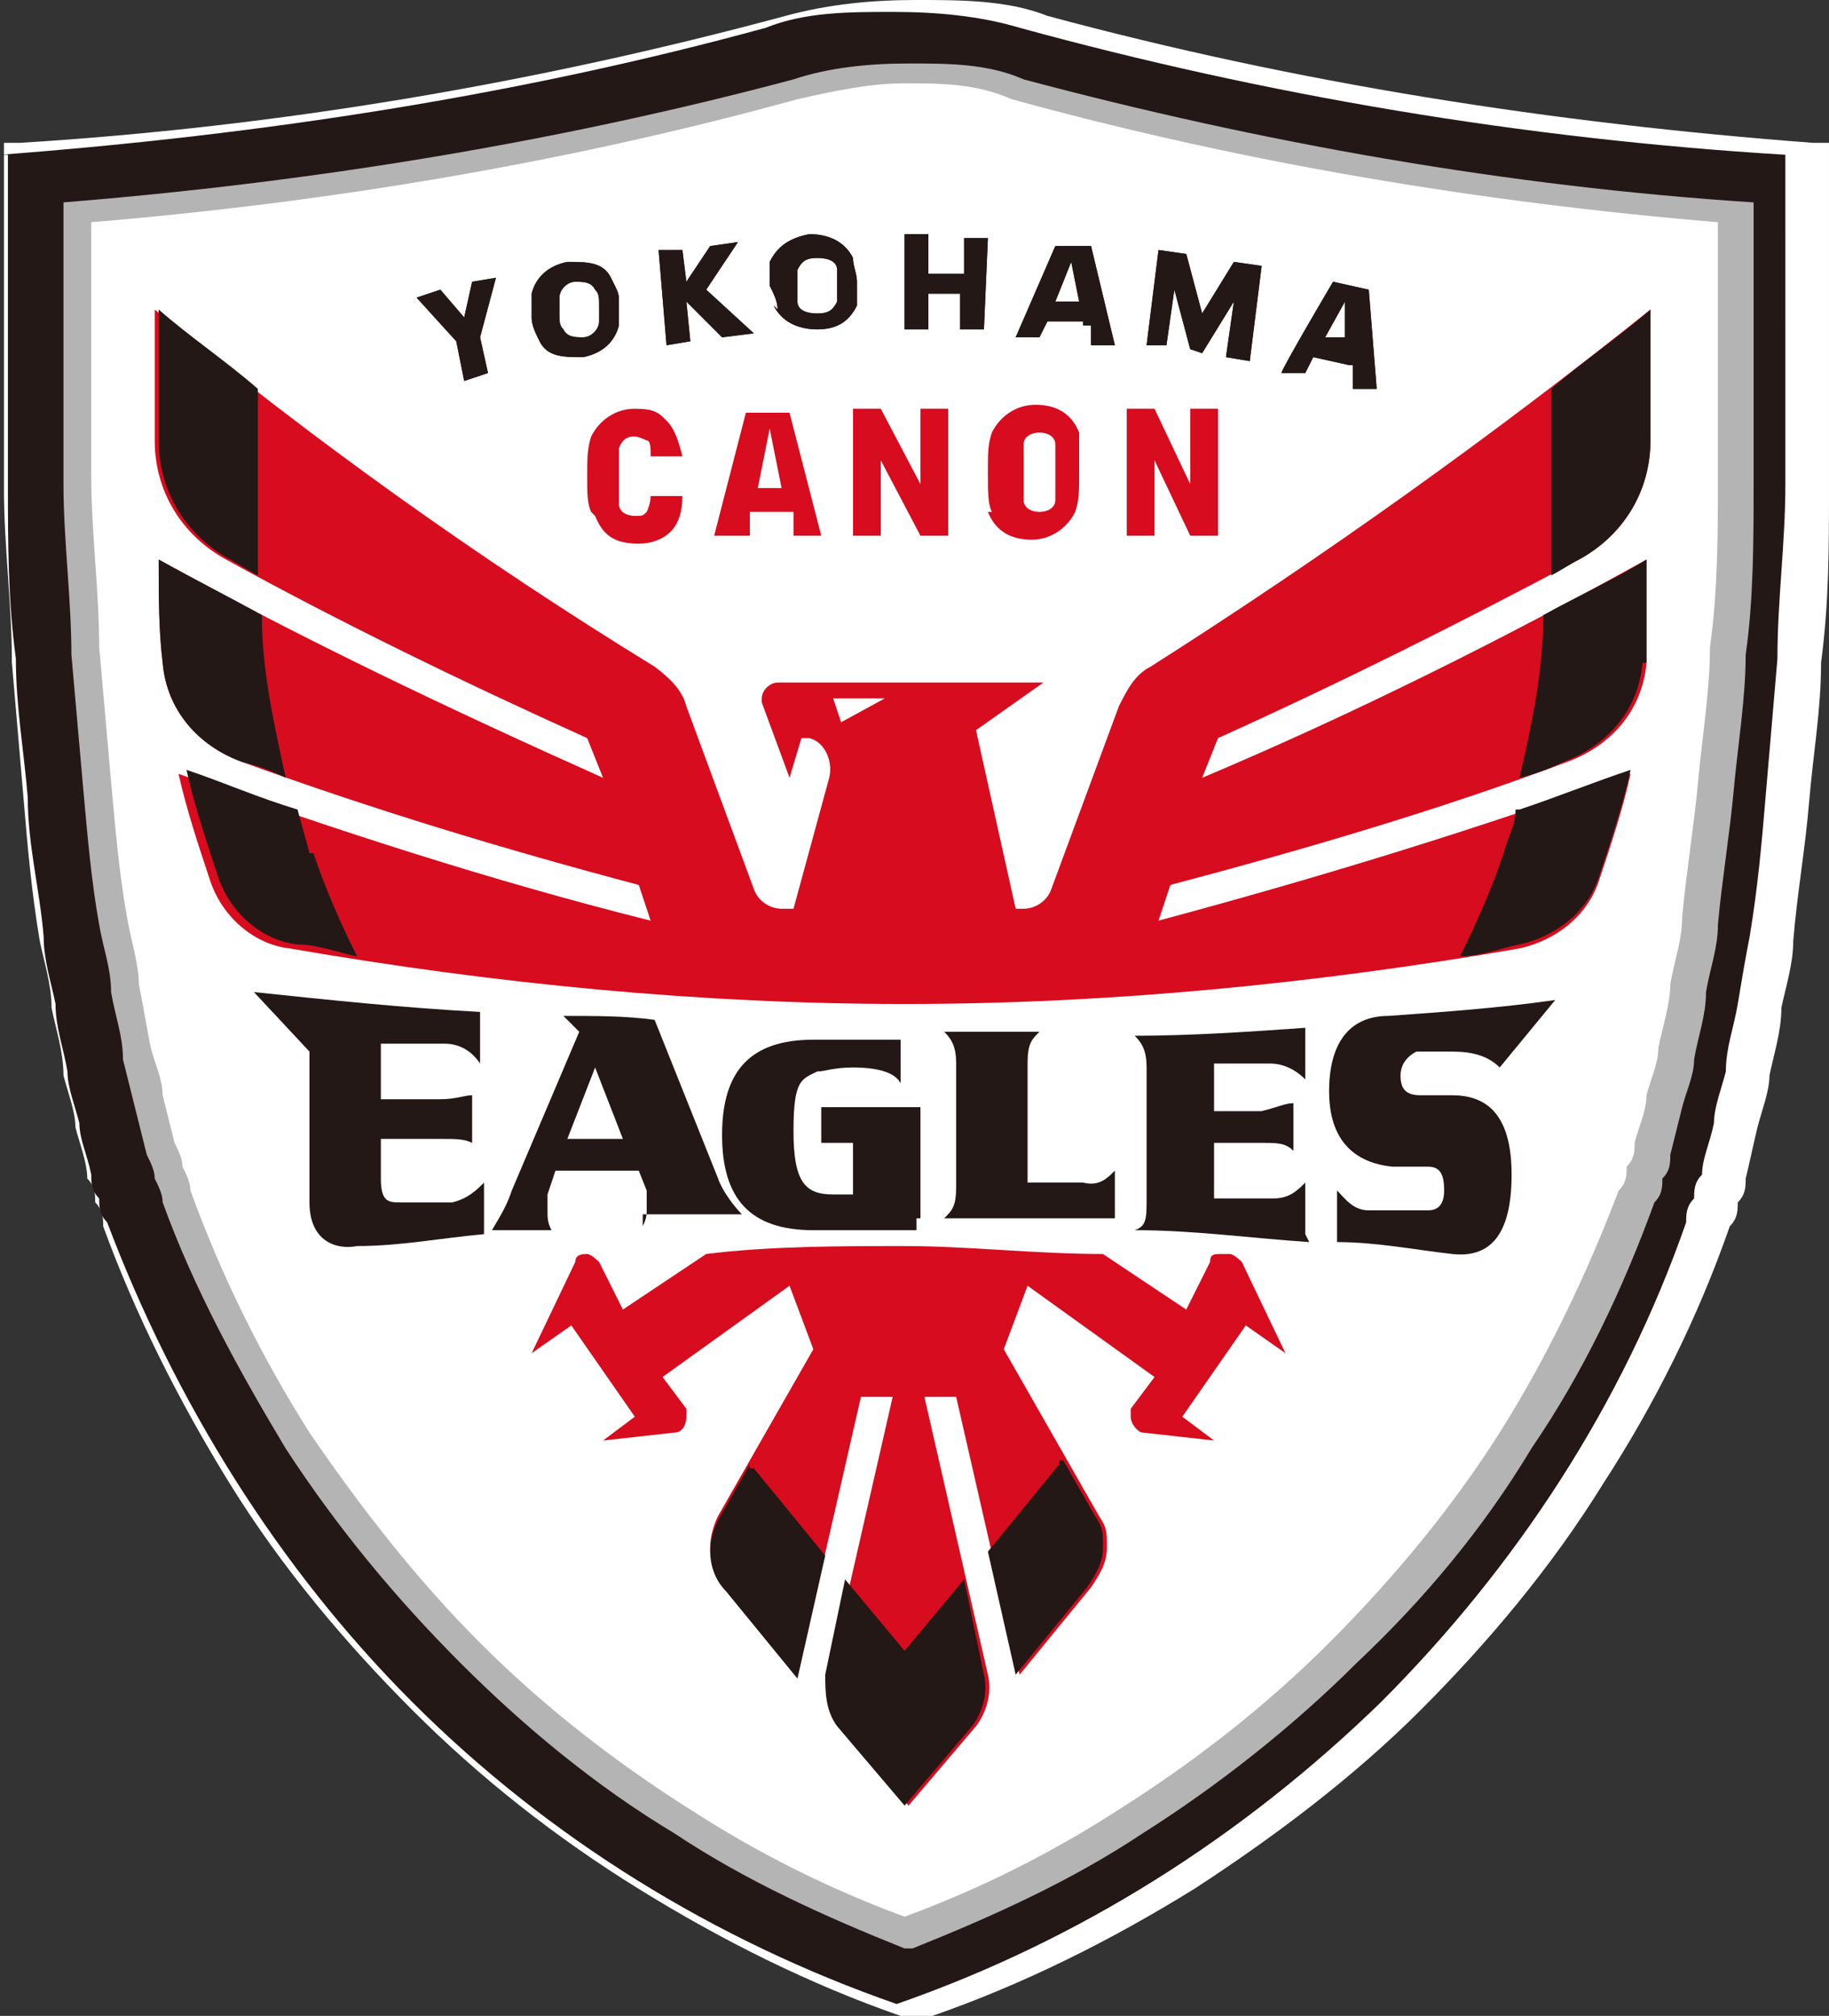
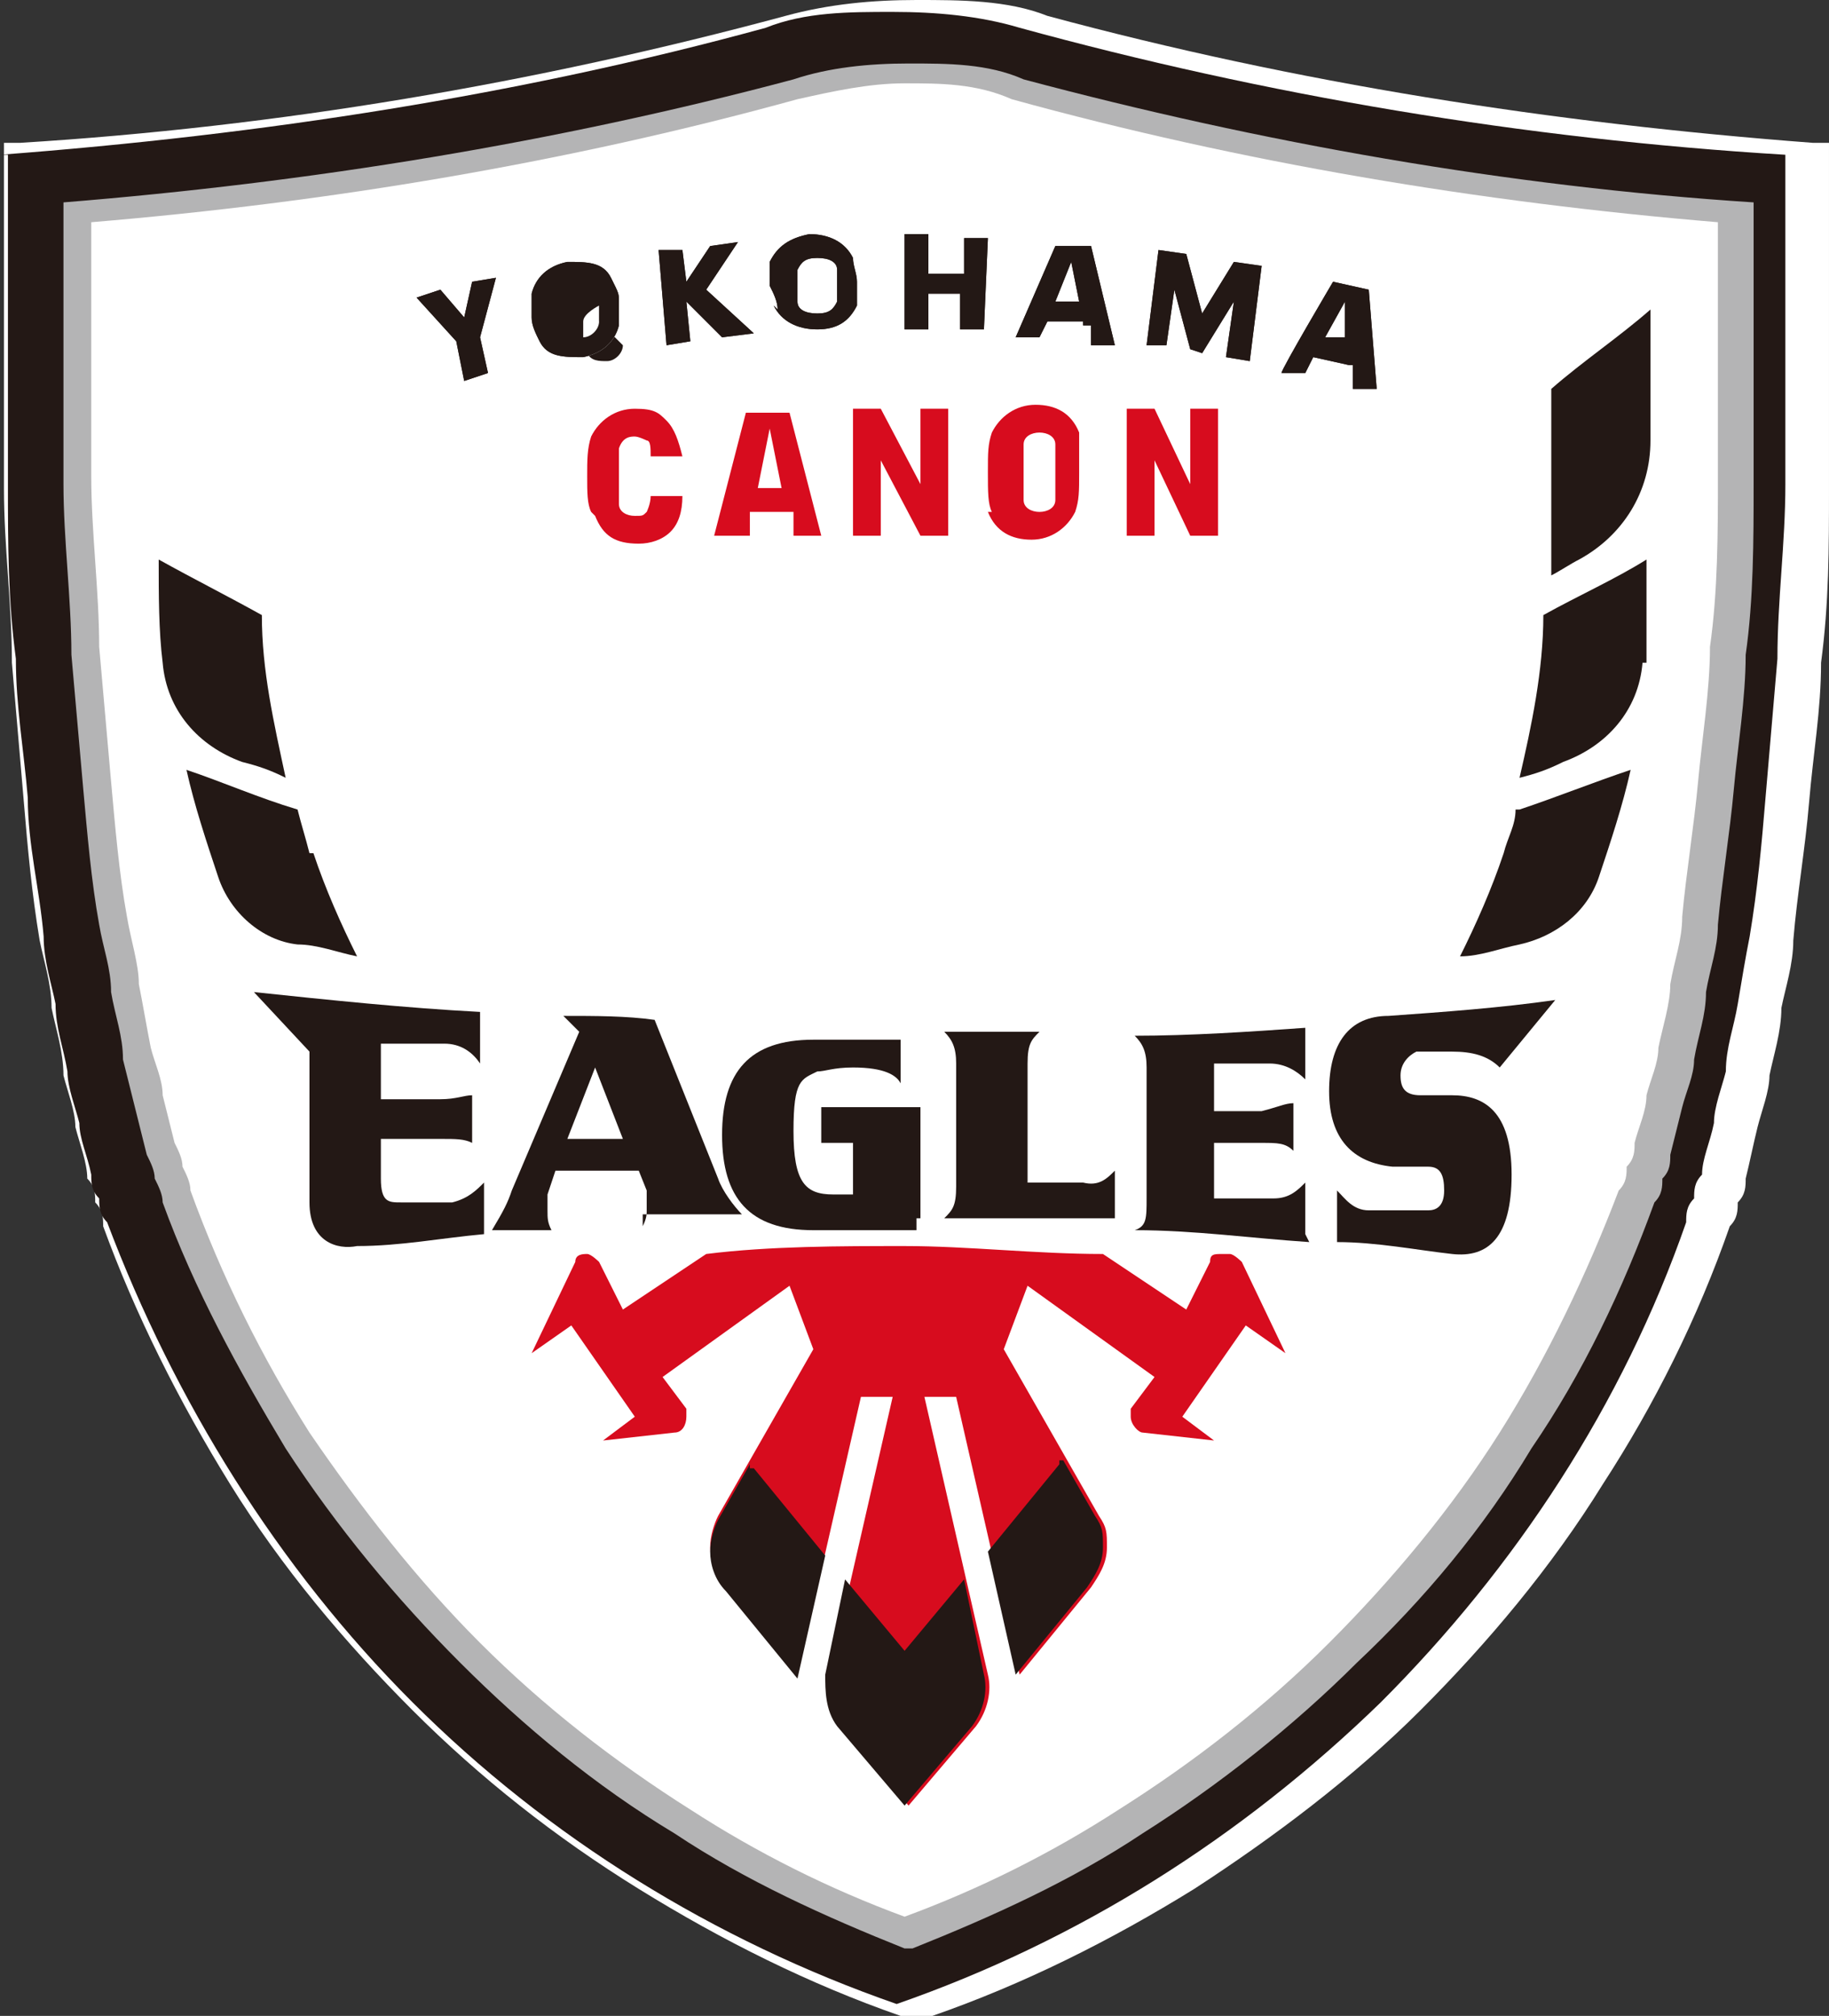
<svg xmlns="http://www.w3.org/2000/svg" id="_レイヤー_1" data-name=" レイヤー 1" width="46.1" height="50.8" version="1.1" viewBox="0 0 46.1 50.8">
  <rect x="0" y="0" width="46.1" height="50.8" fill="#333333" stroke="none" />
  <defs>
    <style>
      .cls-1 {
        fill: #b4b4b5;
      }

      .cls-1, .cls-2, .cls-3, .cls-4 {
        stroke-width: 0px;
      }

      .cls-2 {
        fill: #231815;
      }

      .cls-3 {
        fill: #d70c1e;
      }

      .cls-4 {
        fill: #fff;
      }
    </style>
  </defs>
  <path class="cls-4" d="M22.7,50.8c-2.3-.8-4.5-1.9-6.6-3.2s-4-2.8-5.7-4.5-3.3-3.6-4.6-5.7c-1.3-2.1-2.4-4.3-3.2-6.5,0-.2,0-.4-.2-.6,0-.2,0-.4-.2-.6,0-.4-.2-.9-.3-1.3,0-.4-.2-.9-.3-1.3,0-.6-.2-1.2-.3-1.7,0-.6-.2-1.2-.3-1.7-.2-1.2-.3-2.3-.4-3.5s-.2-2.3-.3-3.5c0-1.5-.2-2.9-.2-4.4V3.6h.4c6.5-.4,13-1.5,19.3-3.2,1.1-.3,2.2-.4,3.3-.4s2.3,0,3.3.4c6.3,1.7,12.7,2.7,19.3,3.2h.4v8.7c0,1.5,0,2.9-.2,4.4,0,1.2-.2,2.3-.3,3.5s-.3,2.3-.4,3.5c0,.6-.2,1.2-.3,1.7,0,.6-.2,1.2-.3,1.7,0,.4-.2.9-.3,1.3s-.2.9-.3,1.3c0,.2,0,.4-.2.6,0,.2,0,.4-.2.6-.8,2.3-1.9,4.5-3.2,6.5-1.3,2.1-2.9,4-4.6,5.7s-3.7,3.2-5.7,4.5c-2.1,1.3-4.3,2.4-6.6,3.2h-.8Z" />
  <path class="cls-2" d="M.2,3.9v8.3c0,1.5,0,2.9.2,4.4,0,1.2.2,2.3.3,3.5,0,1.2.3,2.3.4,3.5,0,.6.2,1.2.3,1.7,0,.6.2,1.1.3,1.7,0,.4.2.9.3,1.3,0,.4.2.8.3,1.3,0,.2,0,.4.2.6,0,.2,0,.4.2.6,1.7,4.5,4.3,8.7,7.7,12.1s7.6,6,12.2,7.6c4.6-1.6,8.7-4.2,12.2-7.6,3.4-3.4,6.1-7.5,7.7-12.1,0-.2,0-.4.2-.6,0-.2,0-.4.2-.6,0-.4.2-.8.3-1.3,0-.4.2-.9.3-1.3,0-.6.2-1.1.3-1.7s.2-1.2.3-1.7c.2-1.2.3-2.3.4-3.5s.2-2.3.3-3.5c0-1.5.2-2.9.2-4.4V3.9c-6.6-.4-13.1-1.5-19.3-3.2-1-.3-2.1-.4-3.2-.4s-2.2,0-3.2.4C13.1,2.4,6.6,3.4,0,3.9" />
  <path class="cls-1" d="M22.8,49.1c-2-.8-4-1.7-5.8-2.9-2-1.2-3.8-2.7-5.4-4.3s-3.1-3.4-4.4-5.4c-1.2-2-2.3-4-3.1-6.2,0-.2-.1-.4-.2-.6,0-.2-.1-.4-.2-.6-.1-.4-.2-.8-.3-1.2l-.3-1.2c0-.6-.2-1.1-.3-1.7,0-.6-.2-1.1-.3-1.7-.2-1.1-.3-2.3-.4-3.4s-.2-2.3-.3-3.4c0-1.4-.2-2.9-.2-4.3v-7.1c6.2-.5,12.4-1.5,18.4-3.1.9-.3,1.9-.4,2.9-.4s2,0,2.9.4c6,1.6,12.2,2.7,18.4,3.1v7.1c0,1.4,0,2.9-.2,4.3,0,1.1-.2,2.3-.3,3.4s-.3,2.3-.4,3.4c0,.6-.2,1.1-.3,1.7,0,.6-.2,1.1-.3,1.7,0,.4-.2.8-.3,1.2s-.2.8-.3,1.2c0,.2,0,.4-.2.6,0,.2,0,.4-.2.6-.8,2.2-1.8,4.3-3.1,6.2-1.2,2-2.7,3.8-4.4,5.4-1.6,1.6-3.5,3.1-5.4,4.3-1.8,1.2-3.8,2.1-5.8,2.9" />
  <path class="cls-4" d="M22.8,48.3c-1.9-.7-3.7-1.6-5.4-2.7-1.9-1.2-3.7-2.6-5.3-4.2-1.6-1.6-3-3.4-4.3-5.3-1.2-1.9-2.2-3.9-3-6.1,0-.2-.1-.4-.2-.6,0-.2-.1-.4-.2-.6-.1-.4-.2-.8-.3-1.2,0-.4-.2-.8-.3-1.2-.1-.5-.2-1.1-.3-1.6,0-.5-.2-1.1-.3-1.7-.2-1.1-.3-2.3-.4-3.4s-.2-2.3-.3-3.4c0-1.4-.2-2.9-.2-4.3v-6.4c6-.5,12-1.5,17.8-3.1.9-.2,1.8-.4,2.7-.4s1.8,0,2.7.4c5.8,1.6,11.8,2.6,17.8,3.1v6.4c0,1.4,0,2.9-.2,4.3,0,1.1-.2,2.3-.3,3.4s-.3,2.3-.4,3.4c0,.6-.2,1.1-.3,1.7,0,.5-.2,1.1-.3,1.6,0,.4-.2.8-.3,1.2,0,.4-.2.8-.3,1.2,0,.2,0,.4-.2.6,0,.2,0,.4-.2.6-.8,2.1-1.8,4.2-3,6.1-1.2,1.9-2.7,3.7-4.3,5.3s-3.4,3-5.3,4.2c-1.7,1.1-3.5,2-5.4,2.7" />
  <path class="cls-3" d="M14.9,12.9c-.1-.2-.1-.5-.1-.9s0-.7.1-1c.2-.4.6-.7,1.1-.7s.6.1.8.3c.2.2.3.5.4.9h-.8c0-.2,0-.4-.1-.4,0,0-.2-.1-.3-.1s-.3,0-.4.3v1.4c0,.2.2.3.4.3s.2,0,.3-.1c0,0,.1-.2.1-.4h.8c0,.4-.1.7-.3.9-.2.2-.5.3-.8.3-.6,0-.9-.2-1.1-.7" />
  <path class="cls-3" d="M19.8,12.9h-.9v.6h-.9l.8-3.1h1.1l.8,3.1h-.7v-.6h-.2ZM19.7,12.3l-.3-1.5h0l-.3,1.5h.7-.1Z" />
  <polygon class="cls-3" points="21.5 10.3 22.2 10.3 23.2 12.2 23.2 10.3 23.9 10.3 23.9 13.5 23.2 13.5 22.2 11.6 22.2 13.5 21.5 13.5 21.5 10.3" />
  <path class="cls-3" d="M25,12.9c-.1-.2-.1-.5-.1-1s0-.7.1-1c.2-.4.6-.7,1.1-.7s.9.2,1.1.7c0,.2,0,.5,0,1s0,.7-.1,1c-.2.4-.6.7-1.1.7s-.9-.2-1.1-.7M26.6,12.6v-1.4c0-.2-.2-.3-.4-.3s-.4.1-.4.3v1.4c0,.2.2.3.4.3s.4-.1.4-.3" />
  <polygon class="cls-3" points="28.4 10.3 29.1 10.3 30 12.2 30 10.3 30.7 10.3 30.7 13.5 30 13.5 29.1 11.6 29.1 13.5 28.4 13.5 28.4 10.3" />
  <polygon class="cls-2" points="11.5 8.6 10.5 7.5 11.1 7.3 11.7 8 11.9 7.1 12.5 7 12.1 8.5 12.3 9.4 11.7 9.6 11.5 8.6" />
-   <path class="cls-2" d="M13.6,8.6c-.1-.2-.2-.4-.2-.6v-.6c.1-.4.4-.7.9-.8.5,0,.9,0,1.1.4s.2.4.2.6v.6c-.1.4-.4.7-.9.8-.5,0-.9,0-1.1-.4M15.1,8.1v-.4c0-.2,0-.3-.1-.4-.1-.2-.3-.2-.5-.2s-.4.2-.4.4v.4c0,.2,0,.3.1.4.1.2.3.2.5.2s.4-.2.4-.4" />
+   <path class="cls-2" d="M13.6,8.6c-.1-.2-.2-.4-.2-.6v-.6c.1-.4.4-.7.9-.8.5,0,.9,0,1.1.4s.2.4.2.6v.6c-.1.4-.4.7-.9.8-.5,0-.9,0-1.1-.4M15.1,8.1v-.4s-.4.2-.4.4v.4c0,.2,0,.3.1.4.1.2.3.2.5.2s.4-.2.4-.4" />
  <polygon class="cls-2" points="18.2 8.5 17.3 7.6 17.4 8.6 16.8 8.7 16.6 6.3 17.2 6.3 17.3 7.1 17.9 6.2 18.6 6.1 17.8 7.3 19 8.4 18.2 8.5" />
  <path class="cls-2" d="M19.6,7.8c0-.2-.1-.4-.2-.6v-.6c.2-.4.5-.6,1-.7.5,0,.9.2,1.1.6,0,.2.1.4.1.6v.6c-.2.4-.5.6-1,.6s-.9-.2-1.1-.6M21.1,7.6v-.8c0-.2-.2-.3-.5-.3s-.4.1-.5.3v.8c0,.2.2.3.5.3s.4-.1.5-.3" />
  <polygon class="cls-2" points="22.8 5.9 23.4 5.9 23.4 6.9 24.3 6.9 24.3 6 24.9 6 24.8 8.3 24.2 8.3 24.2 7.4 23.4 7.4 23.4 8.3 22.8 8.3 22.8 5.9" />
  <path class="cls-2" d="M27.3,8.1h-.9l-.2.4h-.6l1-2.3h.9l.6,2.5h-.6v-.5h-.2ZM27.2,7.6l-.2-1h0l-.4,1h.6Z" />
  <polygon class="cls-2" points="29.2 6.3 29.9 6.4 30.3 7.9 31.1 6.6 31.8 6.7 31.5 9.1 30.9 9 31.1 7.6 30.3 8.9 30 8.8 29.6 7.3 29.4 8.7 28.9 8.7 29.2 6.3" />
  <path class="cls-2" d="M34,9.2l-.9-.2-.2.4h-.6c0-.1,1.3-2.3,1.3-2.3l.9.2.2,2.5h-.6v-.6h-.1ZM33.9,8.7v-1.1h0l-.5.9h.6v.2Z" />
  <polygon class="cls-2" points="11.5 8.6 10.5 7.5 11.1 7.3 11.7 8 11.9 7.1 12.5 7 12.1 8.5 12.3 9.4 11.7 9.6 11.5 8.6" />
  <path class="cls-2" d="M13.6,8.6c-.1-.2-.2-.4-.2-.6v-.6c.1-.4.4-.7.9-.8.5,0,.9,0,1.1.4s.2.4.2.6v.6c-.1.4-.4.7-.9.8-.5,0-.9,0-1.1-.4M15.1,8.1v-.4c0-.2,0-.3-.1-.4-.1-.2-.3-.2-.5-.2s-.4.2-.4.4v.4c0,.2,0,.3.1.4.1.2.3.2.5.2s.4-.2.4-.4" />
  <polygon class="cls-2" points="18.2 8.5 17.3 7.6 17.4 8.6 16.8 8.7 16.6 6.3 17.2 6.3 17.3 7.1 17.9 6.2 18.6 6.1 17.8 7.3 19 8.4 18.2 8.5" />
  <path class="cls-2" d="M19.6,7.8c0-.2-.1-.4-.2-.6v-.6c.2-.4.5-.6,1-.7.5,0,.9.2,1.1.6,0,.2.1.4.1.6v.6c-.2.4-.5.6-1,.6s-.9-.2-1.1-.6M21.1,7.6v-.8c0-.2-.2-.3-.5-.3s-.4.1-.5.3v.8c0,.2.2.3.5.3s.4-.1.5-.3" />
  <polygon class="cls-2" points="22.8 5.9 23.4 5.9 23.4 6.9 24.3 6.9 24.3 6 24.9 6 24.8 8.3 24.2 8.3 24.2 7.4 23.4 7.4 23.4 8.3 22.8 8.3 22.8 5.9" />
  <path class="cls-2" d="M27.3,8.1h-.9l-.2.4h-.6l1-2.3h.9l.6,2.5h-.6v-.5h-.2ZM27.2,7.6l-.2-1h0l-.4,1h.6Z" />
  <polygon class="cls-2" points="29.2 6.3 29.9 6.4 30.3 7.9 31.1 6.6 31.8 6.7 31.5 9.1 30.9 9 31.1 7.6 30.3 8.9 30 8.8 29.6 7.3 29.4 8.7 28.9 8.7 29.2 6.3" />
  <path class="cls-2" d="M34,9.2l-.9-.2-.2.4h-.6c0-.1,1.3-2.3,1.3-2.3l.9.2.2,2.5h-.6v-.6h-.1ZM33.9,8.7v-1.1h0l-.5.9h.6v.2Z" />
  <path class="cls-3" d="M30.8,31.6c-.2,0-.3,0-.3.2l-.6,1.2-2.1-1.4c-1.7,0-3.4-.2-5-.2s-3.4,0-5,.2l-2.1,1.4-.6-1.2c0,0-.2-.2-.3-.2s-.3,0-.3.2l-1.1,2.3,1-.7,1.6,2.3-.8.6,1.8-.2c.2,0,.3-.2.3-.4v-.2l-.6-.8,3.2-2.3.6,1.6-2.4,4.2c-.1.2-.2.5-.2.8s.1.7.4,1l1.8,2.2,1.6-7h.8l-1.6,7c0,.4,0,.9.3,1.3l1.7,2,1.7-2c.3-.4.4-.9.3-1.3l-1.6-7h.8l1.6,7,1.8-2.2c.2-.3.4-.6.4-1s0-.5-.2-.8l-2.4-4.2.6-1.6,3.2,2.3-.6.8v.2c0,.2.2.4.3.4l1.8.2-.8-.6,1.6-2.3,1,.7-1.1-2.3c0,0-.2-.2-.3-.2" />
-   <path class="cls-3" d="M19.7,22.9c-.3,0-.6-.2-.7-.5l-1.7-4.6c-.1-.4-.4-.7-.8-1-4.4-2.7-8.6-5.7-12.6-9v3.3c0,1.3.7,2.4,1.8,3,2.9,1.6,6,3.1,9.1,4.5l.4,1c-3.8-1.7-7.6-3.5-11.2-5.5,0,.9,0,1.8.1,2.6.1,1.2.9,2.1,2,2.5,3.3,1.2,6.6,2.2,10,3.1l.3.9c-4-1-8-2.3-11.9-3.7.2.9.5,1.8.8,2.7.3.9,1.1,1.6,2,1.7,5.2.9,10.4,1.4,15.5,1.4s10.3-.5,15.5-1.4c.9-.2,1.7-.8,2-1.7.3-.9.6-1.8.8-2.7-3.9,1.4-7.8,2.6-11.9,3.7l.3-.9c3.4-.9,6.8-1.9,10-3.1,1.1-.4,1.9-1.3,2-2.5,0-.9,0-1.7,0-2.6-3.6,2-7.4,3.9-11.2,5.5l.4-1c3.1-1.4,6.1-2.9,9.1-4.5,1.1-.6,1.8-1.7,1.8-3v-3.3c-4,3.2-8.2,6.2-12.6,9-.4.2-.6.6-.8,1l-1.7,4.6c-.1.3-.4.5-.7.5h-.2l-1-4.5,1.7-1.2h-6.7c-.2,0-.4.2-.4.4s0,0,0,.1l.7,1.9.3-1h.2c.4.1.6.6.5,1l-.9,3.3h-.4ZM22.3,17.6l-1.1.6-.2-.6h1.3Z" />
  <path class="cls-2" d="M7.8,21.5c-.1-.4-.2-.7-.3-1.1-1-.3-1.9-.7-2.8-1,.2.9.5,1.8.8,2.7.3.9,1.1,1.6,2,1.7.5,0,1,.2,1.5.3-.4-.8-.8-1.7-1.1-2.6" />
  <path class="cls-2" d="M38.2,20.4c0,.4-.2.7-.3,1.1-.3.9-.7,1.8-1.1,2.6.5,0,1-.2,1.5-.3.9-.2,1.7-.8,2-1.7.3-.9.6-1.8.8-2.7-.9.3-1.9.7-2.8,1" />
  <path class="cls-2" d="M41.5,16.7c0-.9,0-1.7,0-2.6-.8.5-1.7.9-2.6,1.4,0,1.4-.3,2.8-.6,4.1.4-.1.7-.2,1.1-.4,1.1-.4,1.9-1.3,2-2.5" />
-   <path class="cls-2" d="M4,7.8v3.3c0,1.3.7,2.4,1.8,3,.2.1.5.3.7.4v-4.7c-.8-.7-1.7-1.3-2.5-2" />
  <path class="cls-2" d="M39.1,14v.5c.2-.1.5-.3.7-.4,1.1-.6,1.8-1.7,1.8-3v-3.3c-.8.7-1.7,1.3-2.5,2v4.2Z" />
  <path class="cls-2" d="M6.1,19.2c.4.1.7.2,1.1.4-.3-1.4-.6-2.7-.6-4.1-.9-.5-1.7-.9-2.6-1.4,0,.9,0,1.8.1,2.6.1,1.2.9,2.1,2,2.5" />
  <path class="cls-2" d="M26.7,36.9l-1.8,2.2.7,3.1,1.8-2.2c.2-.3.4-.6.4-1s0-.5-.2-.8l-.8-1.4h-.1Z" />
  <path class="cls-2" d="M18.9,36.9l-.8,1.4c-.1.2-.2.5-.2.8s.1.7.4,1l1.8,2.2.7-3.1-1.8-2.2h-.1Z" />
  <path class="cls-2" d="M21.3,39.8l-.5,2.4c0,.4,0,.9.3,1.3l1.7,2,1.7-2c.3-.4.4-.9.3-1.3l-.5-2.4-1.5,1.8-1.5-1.8Z" />
  <path class="cls-2" d="M25.9,26.8c0-.5.1-.6.3-.8h-2.4c.2.2.3.4.3.8v3.1c0,.5-.1.6-.3.8,1.4,0,2.9,0,4.3,0v-1.2c-.2.2-.4.4-.8.3h-1.4v-3.2h0Z" />
  <path class="cls-2" d="M11.4,30.3h-1.3c-.3,0-.5,0-.5-.6v-1h1.5c.4,0,.6,0,.8.1v-1.2c-.2,0-.4.1-.8.1h-1.5v-1.4h1.6c.4,0,.7.2.9.5v-1.3c-1.9-.1-3.8-.3-5.7-.5l1.4,1.5v3.8c0,1,.7,1.2,1.2,1.1,1.1,0,2.1-.2,3.2-.3v-1.3c-.2.2-.4.4-.8.5" />
  <path class="cls-2" d="M23.2,30.7v-2.8h-2.5v.9h.8v1.3h-.5c-.7,0-1-.3-1-1.6s.2-1.3.6-1.5c.2,0,.4-.1.9-.1.8,0,1.1.2,1.2.4v-1.1h-2.2c-1.6,0-2.3.8-2.3,2.4s.7,2.4,2.3,2.4h2.6v-.3Z" />
  <path class="cls-2" d="M32.9,31.1v-1.3c-.2.2-.4.4-.8.4h-1.5v-1.4h1.2c.4,0,.6,0,.8.2v-1.2c-.2,0-.4.1-.8.2h-1.2v-1.2h1.4c.4,0,.7.2.9.4v-1.3c-1.4.1-2.9.2-4.3.2.2.2.3.4.3.8v3.3c0,.5,0,.7-.3.8,1.5,0,2.9.2,4.4.3" />
  <path class="cls-2" d="M36,29.4c.3,0,.4.2.4.6s-.2.5-.4.5c-.5,0-1,0-1.5,0-.4,0-.6-.3-.8-.5v1.3c1,0,2,.2,2.9.3s1.5-.4,1.5-2-.7-2-1.5-2h-.8c-.4,0-.5-.2-.5-.5s.2-.5.4-.6h.9c.5,0,.9.1,1.2.4l1.4-1.7c-1.4.2-2.8.3-4.2.4-1,0-1.5.7-1.5,1.9s.6,1.8,1.6,1.9h.8" />
  <path class="cls-2" d="M16.2,30.9c.1-.2.1-.3.1-.4v-.5l-.2-.5h-2.1l-.2.6v.4c0,.2,0,.3.1.5-.5,0-1,0-1.5,0,.3-.5.4-.7.5-1l1.7-4-.4-.4c.8,0,1.6,0,2.3.1l1.6,4c.1.3.4.7.6.9-.8,0-1.7,0-2.5,0M15.7,28.7l-.7-1.8-.7,1.8h1.4" />
</svg>